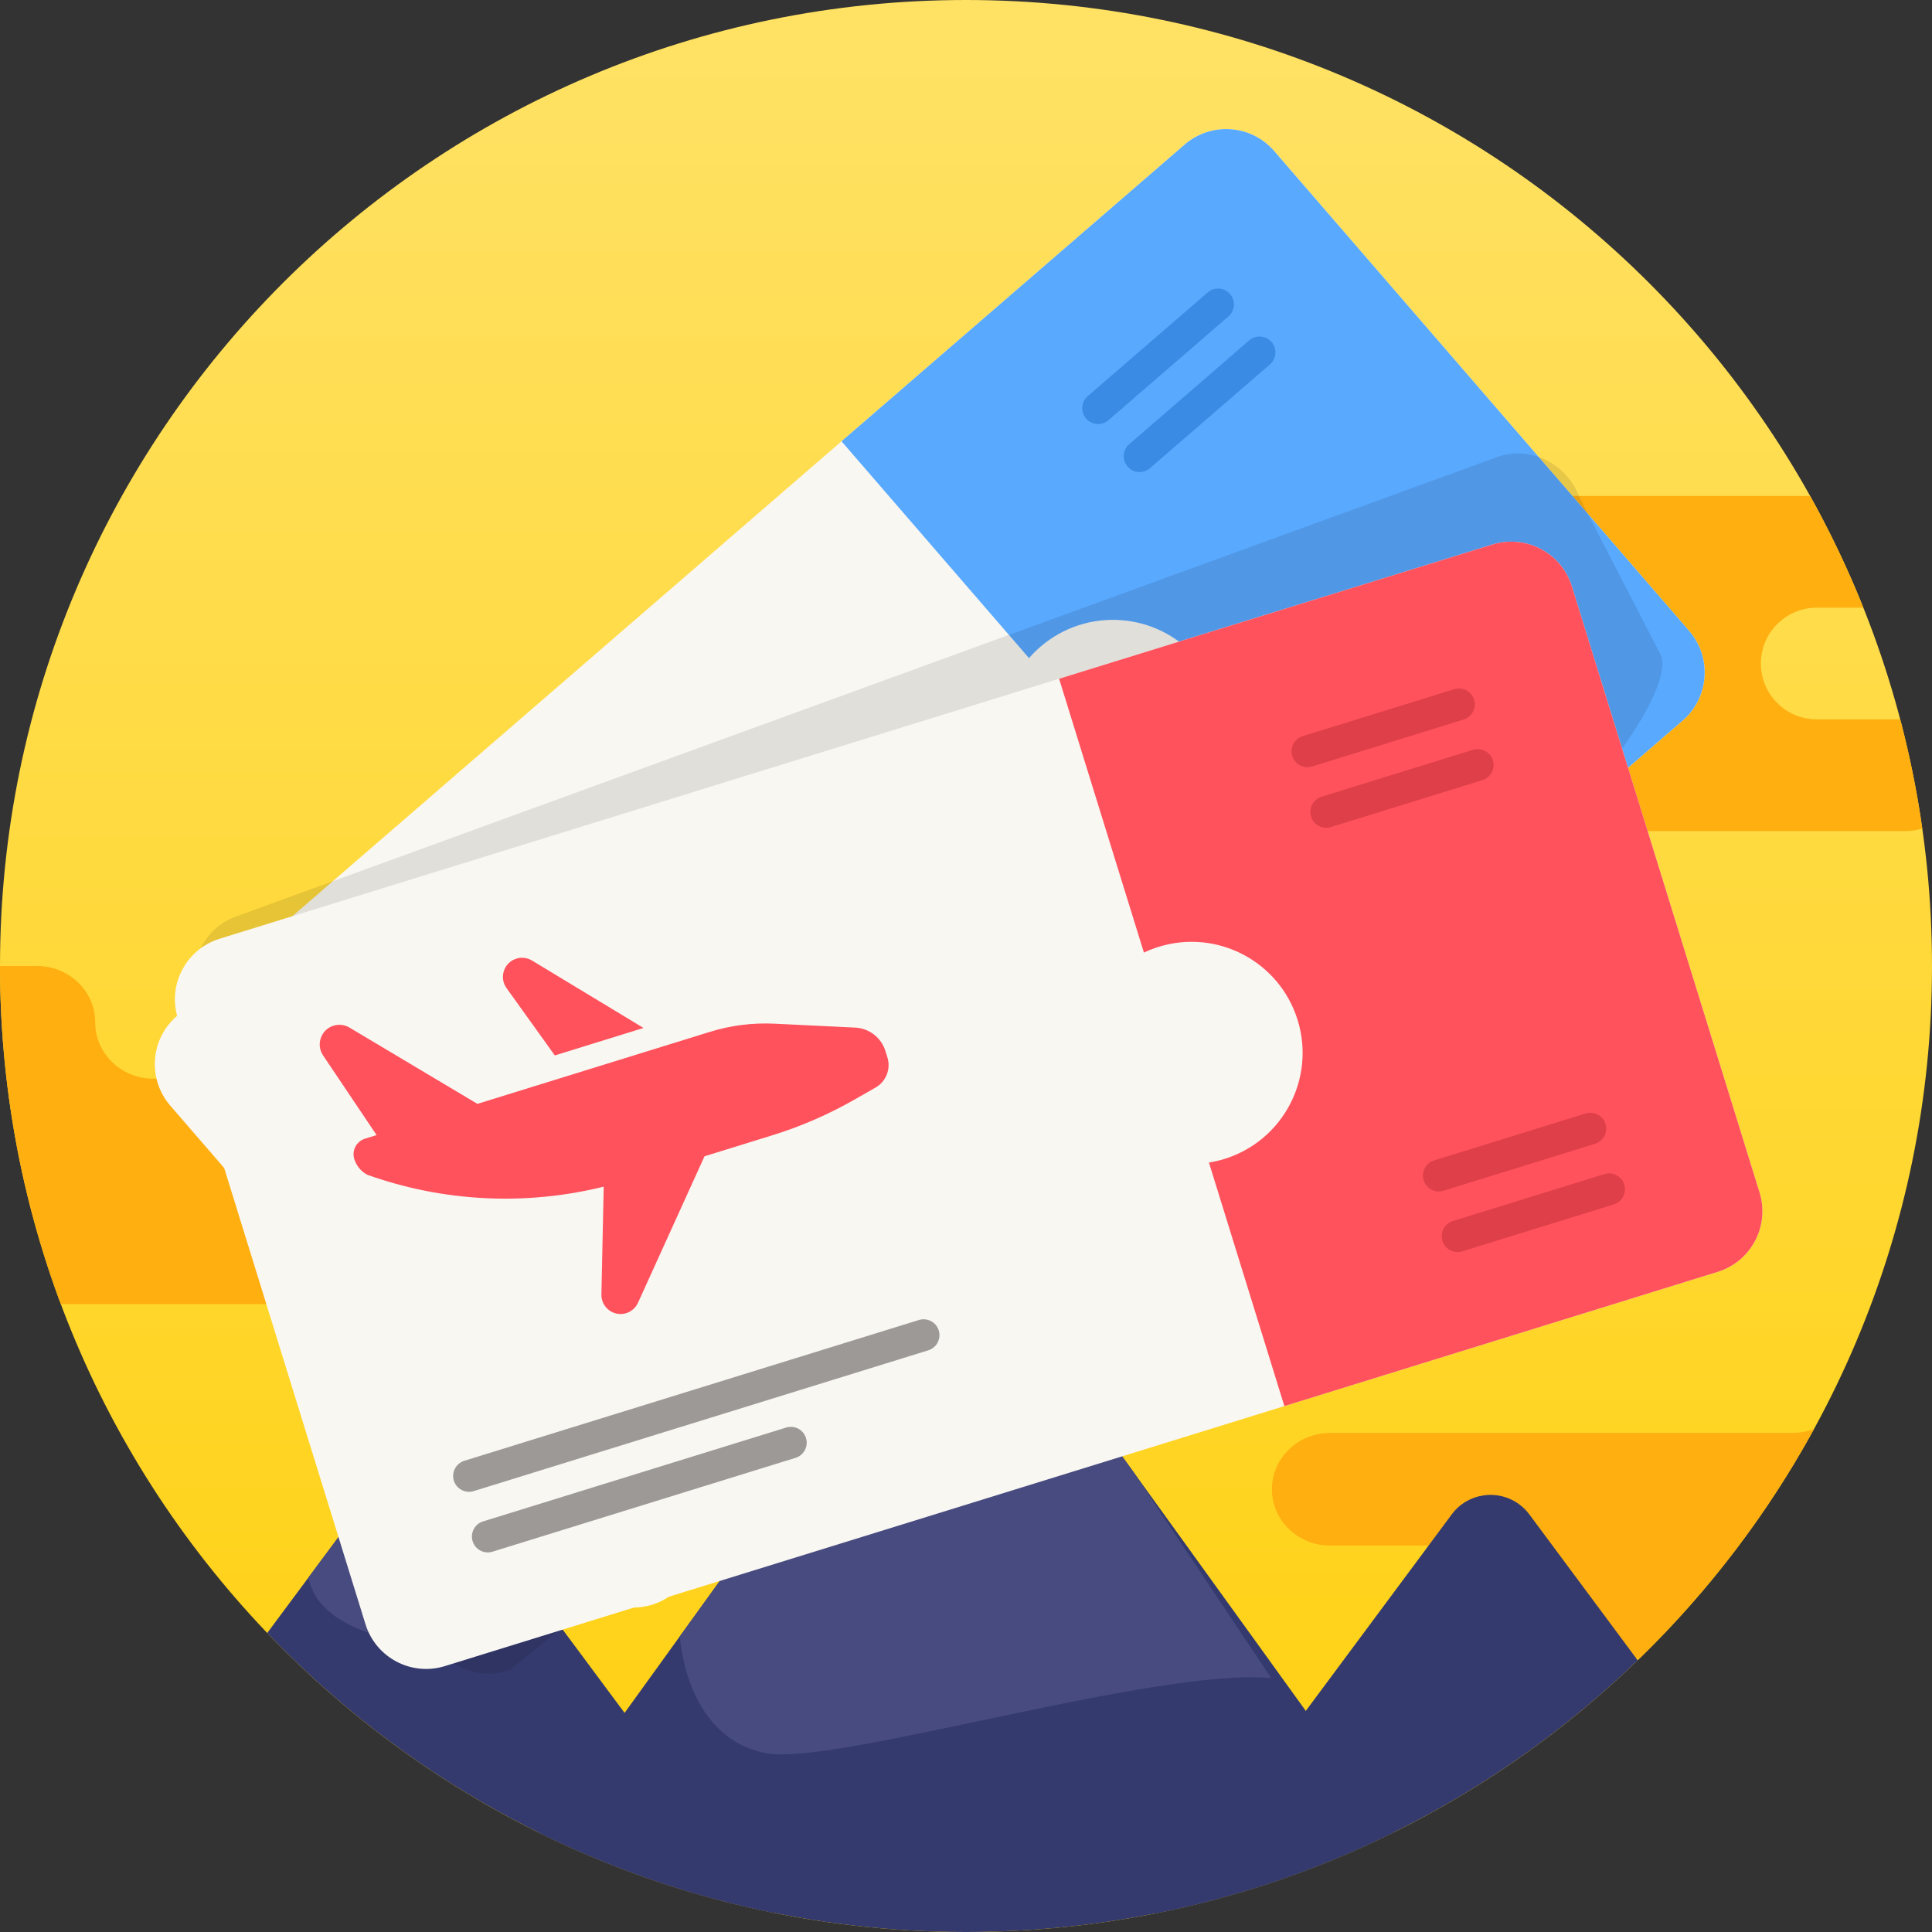
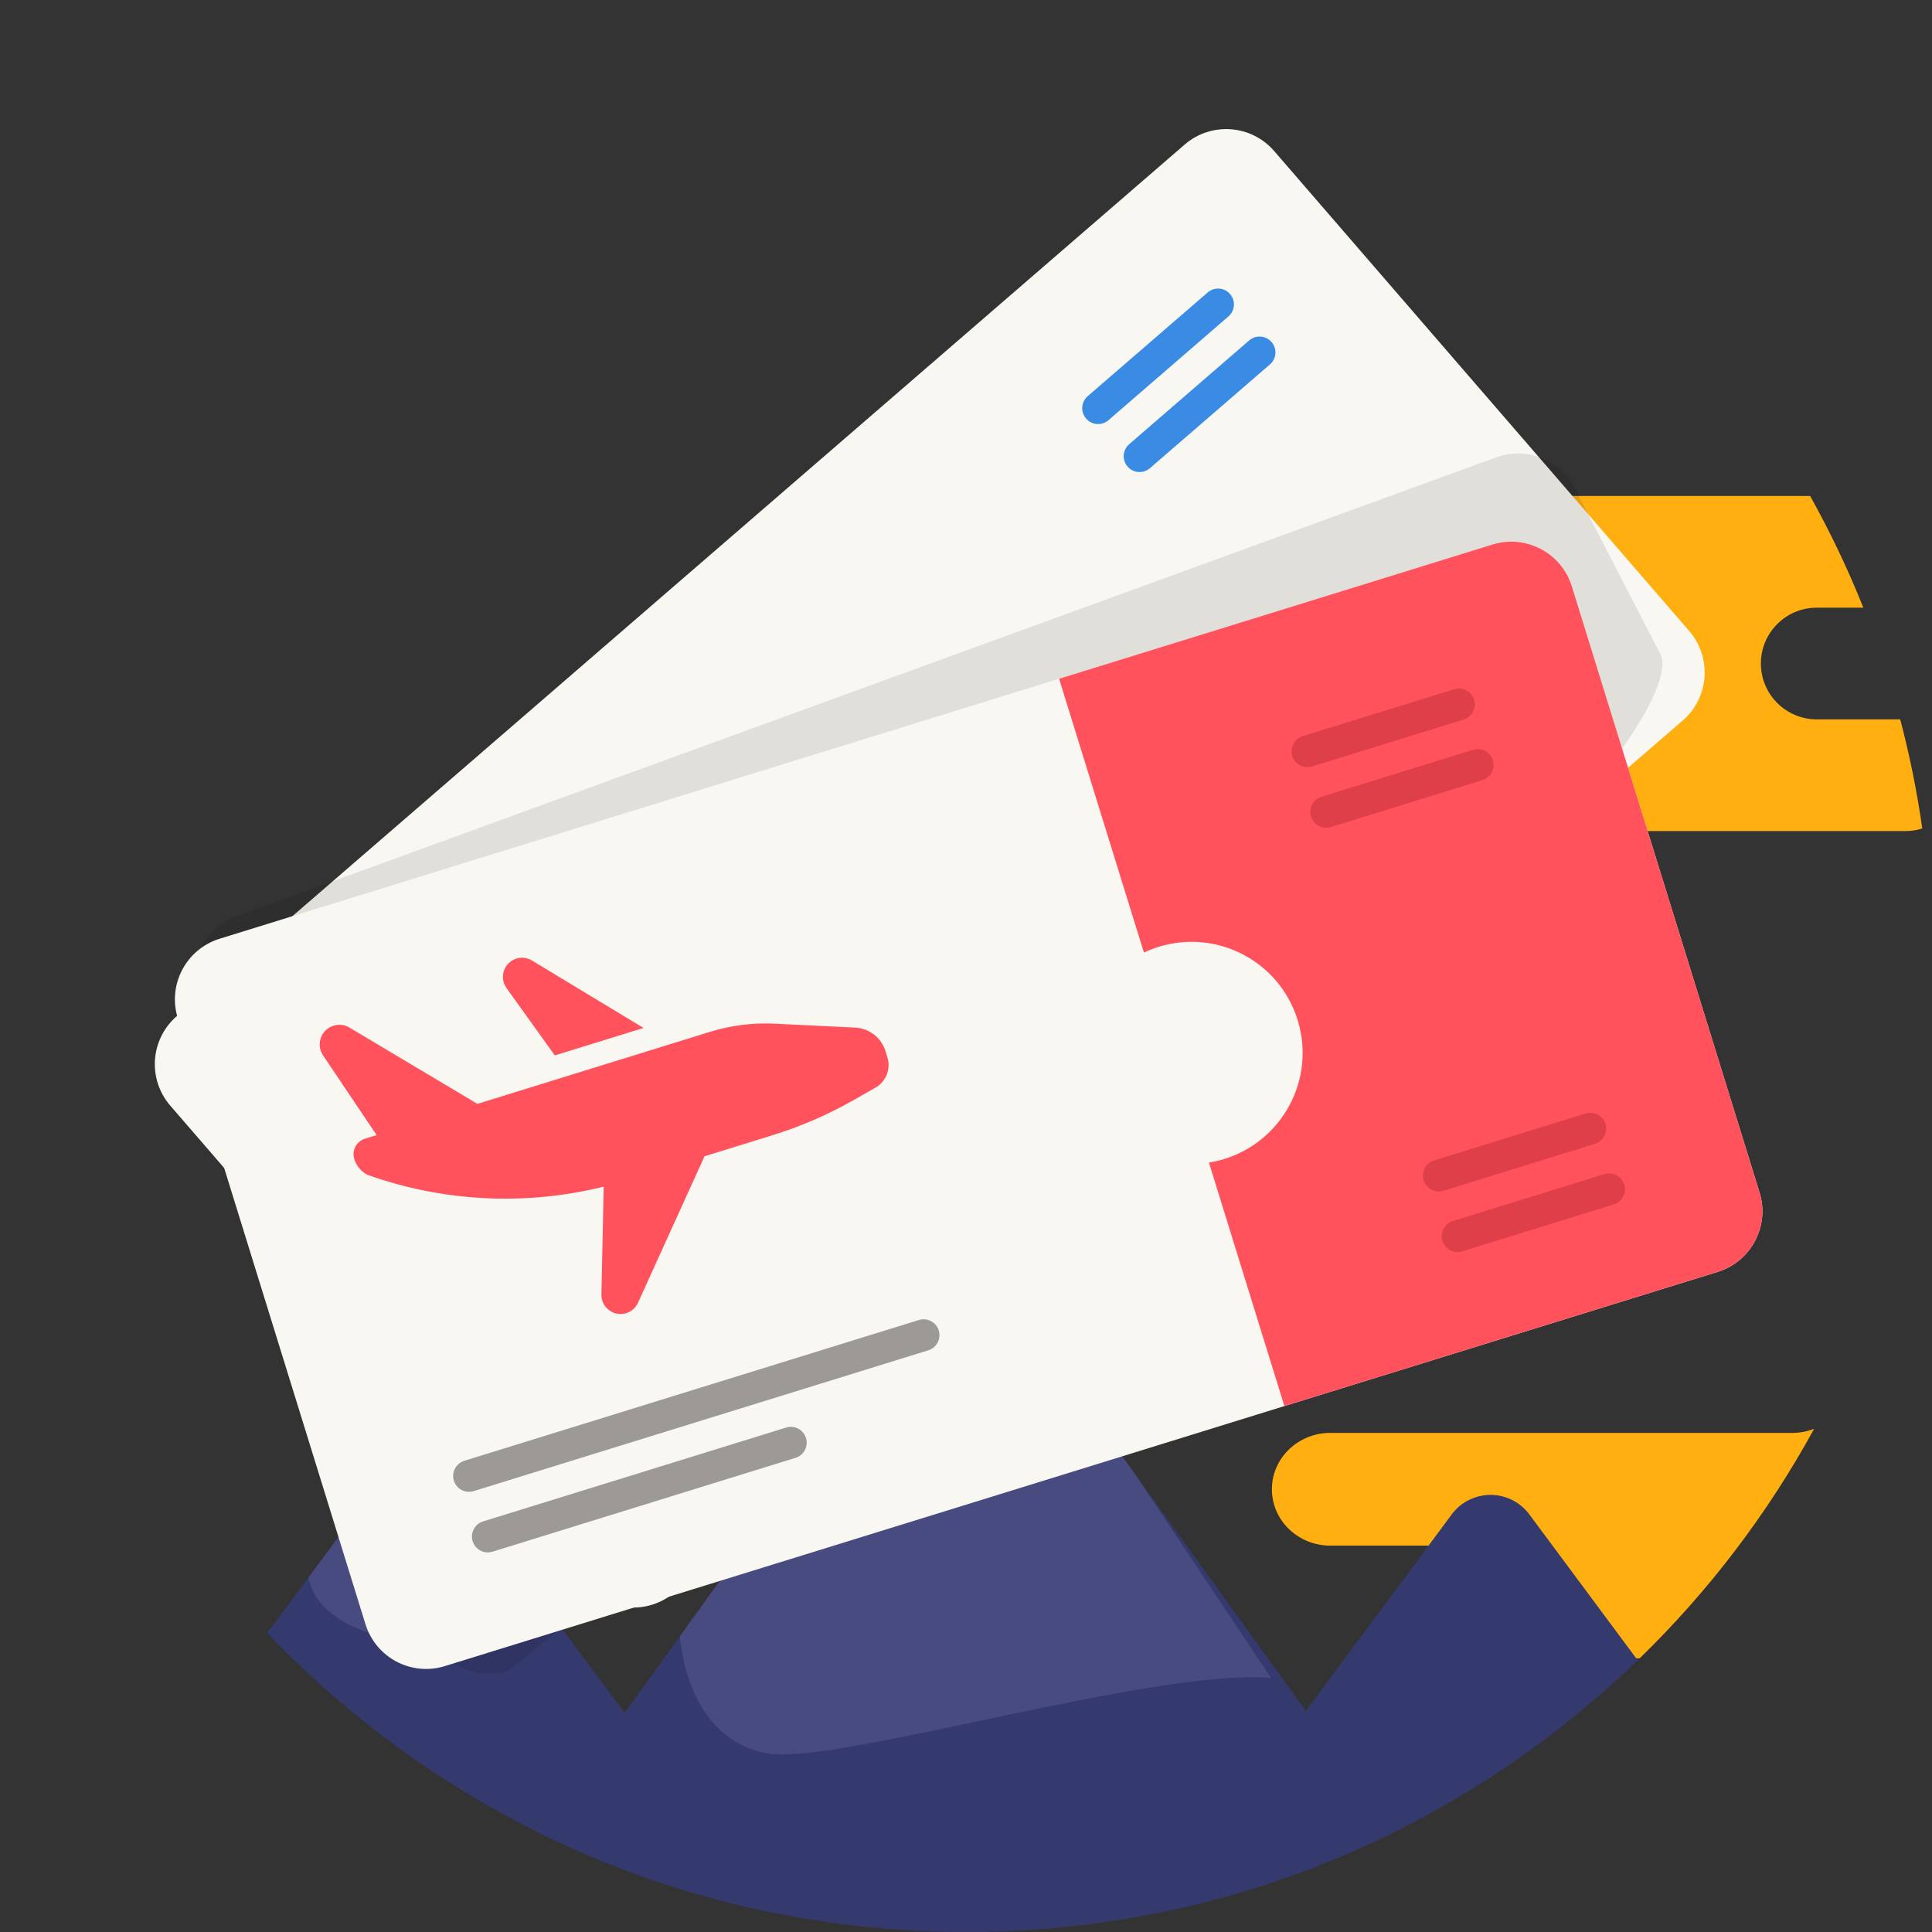
<svg xmlns="http://www.w3.org/2000/svg" width="90" height="90" viewBox="0 0 90 90" fill="none">
  <rect x="0" y="0" width="90" height="90" fill="#333333" stroke="none" />
-   <path d="M90 45C90 69.853 69.853 90 45 90C20.147 90 0 69.853 0 45C0 20.147 20.147 0 45 0C69.853 0 90 20.147 90 45Z" fill="url(#paint0_linear)" />
-   <path d="M0 45H1.727C3.223 45 4.435 46.175 4.435 47.625C4.435 49.075 5.648 50.25 7.144 50.25H25.042C26.537 50.25 27.75 51.425 27.75 52.875C27.75 54.325 26.537 55.5 25.042 55.5H18.094C16.599 55.5 15.386 56.675 15.386 58.125C15.386 59.575 14.174 60.75 12.678 60.75H2.833C1.001 55.848 0 50.541 0 45Z" fill="#FFAF10" />
  <path d="M76.384 77.25H74.385C72.883 77.25 71.666 76.075 71.666 74.625C71.666 73.175 70.448 72.001 68.946 72.001H61.969C60.468 72.001 59.25 70.825 59.25 69.376C59.25 67.926 60.468 66.75 61.969 66.75H83.49C83.851 66.75 84.195 66.682 84.509 66.56C82.342 70.523 79.596 74.124 76.384 77.25Z" fill="#FFAF10" />
  <path fill-rule="evenodd" clip-rule="evenodd" d="M36.008 89.101C26.834 87.241 18.672 82.589 12.449 76.071L17.583 69.159C18.324 68.162 19.734 67.953 20.731 68.694C20.908 68.826 21.064 68.982 21.196 69.159L36.008 89.101Z" fill="#343A6E" />
  <path d="M25.86 75.438C23.638 75.942 21.634 76.518 20.123 76.518C17.575 76.518 14.732 75.514 14.371 73.484L17.584 69.159C18.325 68.162 19.734 67.953 20.732 68.694C20.908 68.826 21.065 68.982 21.196 69.159L25.86 75.438Z" fill="#484B7F" />
  <path fill-rule="evenodd" clip-rule="evenodd" d="M76.289 77.342C70.201 83.232 62.456 87.419 53.82 89.136L67.628 70.545C68.369 69.548 69.778 69.34 70.776 70.081C70.953 70.212 71.109 70.368 71.241 70.545L76.289 77.342Z" fill="#343A6E" />
  <path fill-rule="evenodd" clip-rule="evenodd" d="M64.915 85.364C58.912 88.332 52.15 90 45 90C37.847 90 31.084 88.331 25.079 85.362L40.13 64.496C42.069 61.809 45.819 61.202 48.507 63.14C49.028 63.517 49.486 63.974 49.862 64.496L64.915 85.364Z" fill="#343A6E" />
  <path d="M31.666 76.231L40.13 64.496C42.069 61.809 45.819 61.202 48.507 63.14C49.028 63.517 49.486 63.974 49.863 64.496L52.885 68.686L59.215 78.17C53.902 77.677 39.181 82.161 35.848 81.693C33.581 81.374 31.99 79.371 31.666 76.231Z" fill="#484B7F" />
  <path d="M88.52 33.511C88.957 35.169 89.301 36.865 89.547 38.593C89.299 38.672 89.034 38.714 88.76 38.714H75.977C74.54 38.714 73.376 37.549 73.376 36.113C73.376 34.676 72.211 33.511 70.774 33.511H55.277C53.84 33.511 52.675 32.346 52.675 30.909C52.675 29.472 53.84 28.308 55.277 28.308H61.951C63.388 28.308 64.552 27.142 64.552 25.706C64.552 24.269 65.717 23.104 67.154 23.104H84.323C85.256 24.776 86.085 26.513 86.802 28.308H84.631C83.194 28.308 82.029 29.473 82.029 30.909C82.029 32.346 83.194 33.511 84.631 33.511H88.52Z" fill="#FFAF10" />
  <path d="M78.388 33.564L31.436 74.166C30.201 75.234 28.334 75.098 27.267 73.863L7.932 51.505C6.865 50.27 7 48.404 8.235 47.336L55.187 6.734C56.422 5.666 58.288 5.802 59.356 7.036L78.69 29.395C79.758 30.63 79.623 32.496 78.388 33.564Z" fill="#F9F7F2" />
-   <path d="M38.75 39.692L38.951 39.924C39.32 40.352 39.343 40.979 39.006 41.433L38.332 42.34C37.5 43.459 36.548 44.484 35.493 45.397L32.992 47.559L32.89 55.054C32.886 55.309 32.774 55.55 32.581 55.717C32.12 56.115 31.405 55.945 31.173 55.382L29.258 50.74C26.286 53.021 22.703 54.387 18.949 54.648C18.62 54.624 18.314 54.471 18.099 54.222C17.824 53.904 17.859 53.425 18.176 53.15L18.603 52.781L14.83 50.382C14.312 50.053 14.258 49.318 14.722 48.916C14.919 48.747 15.178 48.668 15.435 48.7L22.322 49.566L30.897 42.15C31.668 41.484 32.549 40.957 33.5 40.594L37.015 39.255C37.627 39.021 38.321 39.196 38.75 39.692ZM24.72 46.053L27.992 43.224L21.972 42.429C21.72 42.396 21.465 42.472 21.272 42.639C20.811 43.037 20.876 43.77 21.4 44.081L24.72 46.053Z" fill="#59A9FF" />
  <path d="M42.586 57.686C42.853 57.994 42.819 58.461 42.51 58.728L31.331 68.395C31.023 68.662 30.556 68.628 30.289 68.32C30.022 68.011 30.056 67.544 30.364 67.277L41.544 57.61C41.852 57.343 42.319 57.377 42.586 57.686ZM45.2 50.54L28.431 65.041C28.122 65.308 28.088 65.775 28.355 66.084C28.622 66.392 29.089 66.426 29.398 66.159L46.166 51.658C46.475 51.392 46.509 50.925 46.242 50.616C45.975 50.307 45.508 50.273 45.2 50.54Z" fill="#9C9996" />
-   <path d="M59.356 7.036L78.69 29.394C79.758 30.629 79.622 32.495 78.388 33.563L62.402 47.387L54.633 38.403C54.839 38.272 55.037 38.125 55.227 37.96C57.388 36.092 57.625 32.825 55.756 30.664C53.888 28.503 50.621 28.267 48.46 30.135C48.27 30.299 48.096 30.475 47.936 30.659L39.201 20.557L55.187 6.734C56.422 5.666 58.288 5.801 59.356 7.036Z" fill="#59A9FF" />
  <path d="M59.235 15.934C59.502 16.242 59.468 16.709 59.159 16.976L53.569 21.809C53.261 22.076 52.794 22.043 52.527 21.734C52.26 21.425 52.294 20.959 52.603 20.692L58.192 15.858C58.501 15.591 58.968 15.625 59.235 15.934ZM56.259 13.623L50.669 18.456C50.361 18.723 50.327 19.189 50.594 19.498C50.861 19.807 51.327 19.841 51.636 19.574L57.226 14.74C57.534 14.473 57.568 14.007 57.301 13.698C57.034 13.389 56.568 13.355 56.259 13.623ZM71.726 31.509L66.137 36.342C65.828 36.609 65.794 37.076 66.061 37.384C66.328 37.693 66.795 37.727 67.103 37.46L72.693 32.626C73.002 32.359 73.035 31.893 72.769 31.584C72.502 31.276 72.035 31.242 71.726 31.509ZM69.793 29.273L64.203 34.106C63.895 34.373 63.861 34.84 64.128 35.148C64.395 35.457 64.861 35.491 65.17 35.224L70.76 30.391C71.068 30.124 71.102 29.657 70.835 29.348C70.568 29.04 70.102 29.006 69.793 29.273Z" fill="#398BE3" />
  <path opacity="0.1" d="M72.418 38.016L23.754 77.792C22.209 78.355 20.479 77.503 19.891 75.888L9.237 46.647C8.649 45.032 9.425 43.267 10.97 42.703L69.729 21.295C71.274 20.732 73.004 21.585 73.592 23.2L77.384 30.544C77.972 32.159 73.963 37.453 72.418 38.016Z" fill="#020202" />
  <path d="M80.018 59.249L20.724 77.613C19.164 78.096 17.509 77.224 17.026 75.664L8.281 47.428C7.798 45.869 8.67 44.214 10.23 43.73L69.524 25.366C71.084 24.883 72.739 25.756 73.222 27.315L81.967 55.551C82.45 57.11 81.577 58.766 80.018 59.249Z" fill="#F9F7F2" />
  <path d="M41.249 48.966L41.34 49.259C41.507 49.799 41.277 50.383 40.786 50.663L39.804 51.224C38.593 51.916 37.31 52.473 35.978 52.886L32.819 53.864L29.72 60.688C29.614 60.92 29.415 61.096 29.172 61.172C28.59 61.352 28.003 60.909 28.016 60.3L28.123 55.28C24.485 56.178 20.656 55.992 17.112 54.726C16.82 54.572 16.602 54.309 16.504 53.994C16.38 53.593 16.604 53.168 17.005 53.044L17.544 52.877L15.05 49.165C14.708 48.656 14.953 47.961 15.539 47.78C15.787 47.703 16.056 47.735 16.279 47.868L22.24 51.422L33.07 48.068C34.043 47.767 35.061 47.638 36.078 47.687L39.835 47.869C40.49 47.901 41.055 48.339 41.249 48.966ZM25.846 49.166L29.978 47.886L24.782 44.745C24.564 44.613 24.3 44.581 24.056 44.656C23.475 44.836 23.241 45.533 23.595 46.028L25.846 49.166Z" fill="#FF525D" />
  <path d="M37.546 66.988C37.667 67.377 37.449 67.791 37.059 67.912L22.941 72.284C22.552 72.405 22.138 72.187 22.017 71.797C21.896 71.407 22.114 70.993 22.504 70.873L36.622 66.501C37.012 66.38 37.425 66.598 37.546 66.988ZM42.806 61.491L21.63 68.049C21.24 68.17 21.022 68.584 21.142 68.974C21.263 69.363 21.677 69.582 22.067 69.461L43.243 62.903C43.633 62.782 43.851 62.368 43.731 61.978C43.61 61.589 43.196 61.37 42.806 61.491Z" fill="#9C9996" />
  <path d="M73.223 27.315L81.967 55.55C82.45 57.109 81.578 58.765 80.018 59.248L59.831 65.501L56.317 54.156C56.558 54.117 56.799 54.062 57.038 53.988C59.767 53.143 61.294 50.245 60.449 47.517C59.604 44.788 56.707 43.261 53.978 44.106C53.738 44.18 53.508 44.271 53.288 44.375L49.337 31.619L69.525 25.366C71.084 24.883 72.74 25.756 73.223 27.315Z" fill="#FF525D" />
  <path d="M69.543 35.417C69.664 35.807 69.446 36.221 69.056 36.342L61.997 38.528C61.607 38.649 61.193 38.431 61.073 38.041C60.952 37.651 61.17 37.237 61.56 37.116L68.619 34.93C69.008 34.809 69.422 35.028 69.543 35.417ZM67.744 32.107L60.685 34.293C60.296 34.414 60.077 34.828 60.198 35.217C60.319 35.607 60.733 35.825 61.123 35.705L68.181 33.518C68.571 33.398 68.789 32.984 68.669 32.594C68.548 32.204 68.134 31.986 67.744 32.107ZM74.74 54.694L67.681 56.88C67.291 57.001 67.073 57.415 67.194 57.805C67.315 58.195 67.729 58.413 68.118 58.292L75.177 56.106C75.567 55.985 75.785 55.571 75.664 55.181C75.544 54.792 75.13 54.574 74.74 54.694ZM73.865 51.871L66.807 54.057C66.417 54.178 66.199 54.592 66.319 54.981C66.44 55.371 66.854 55.589 67.244 55.469L74.303 53.282C74.692 53.162 74.911 52.748 74.79 52.358C74.669 51.968 74.255 51.75 73.865 51.871Z" fill="#DE3F49" />
  <defs>
    <linearGradient id="paint0_linear" x1="45" y1="3.121" x2="45" y2="90" gradientUnits="userSpaceOnUse">
      <stop stop-color="#FFE163" />
      <stop offset="1" stop-color="#FFD00D" />
    </linearGradient>
  </defs>
</svg>